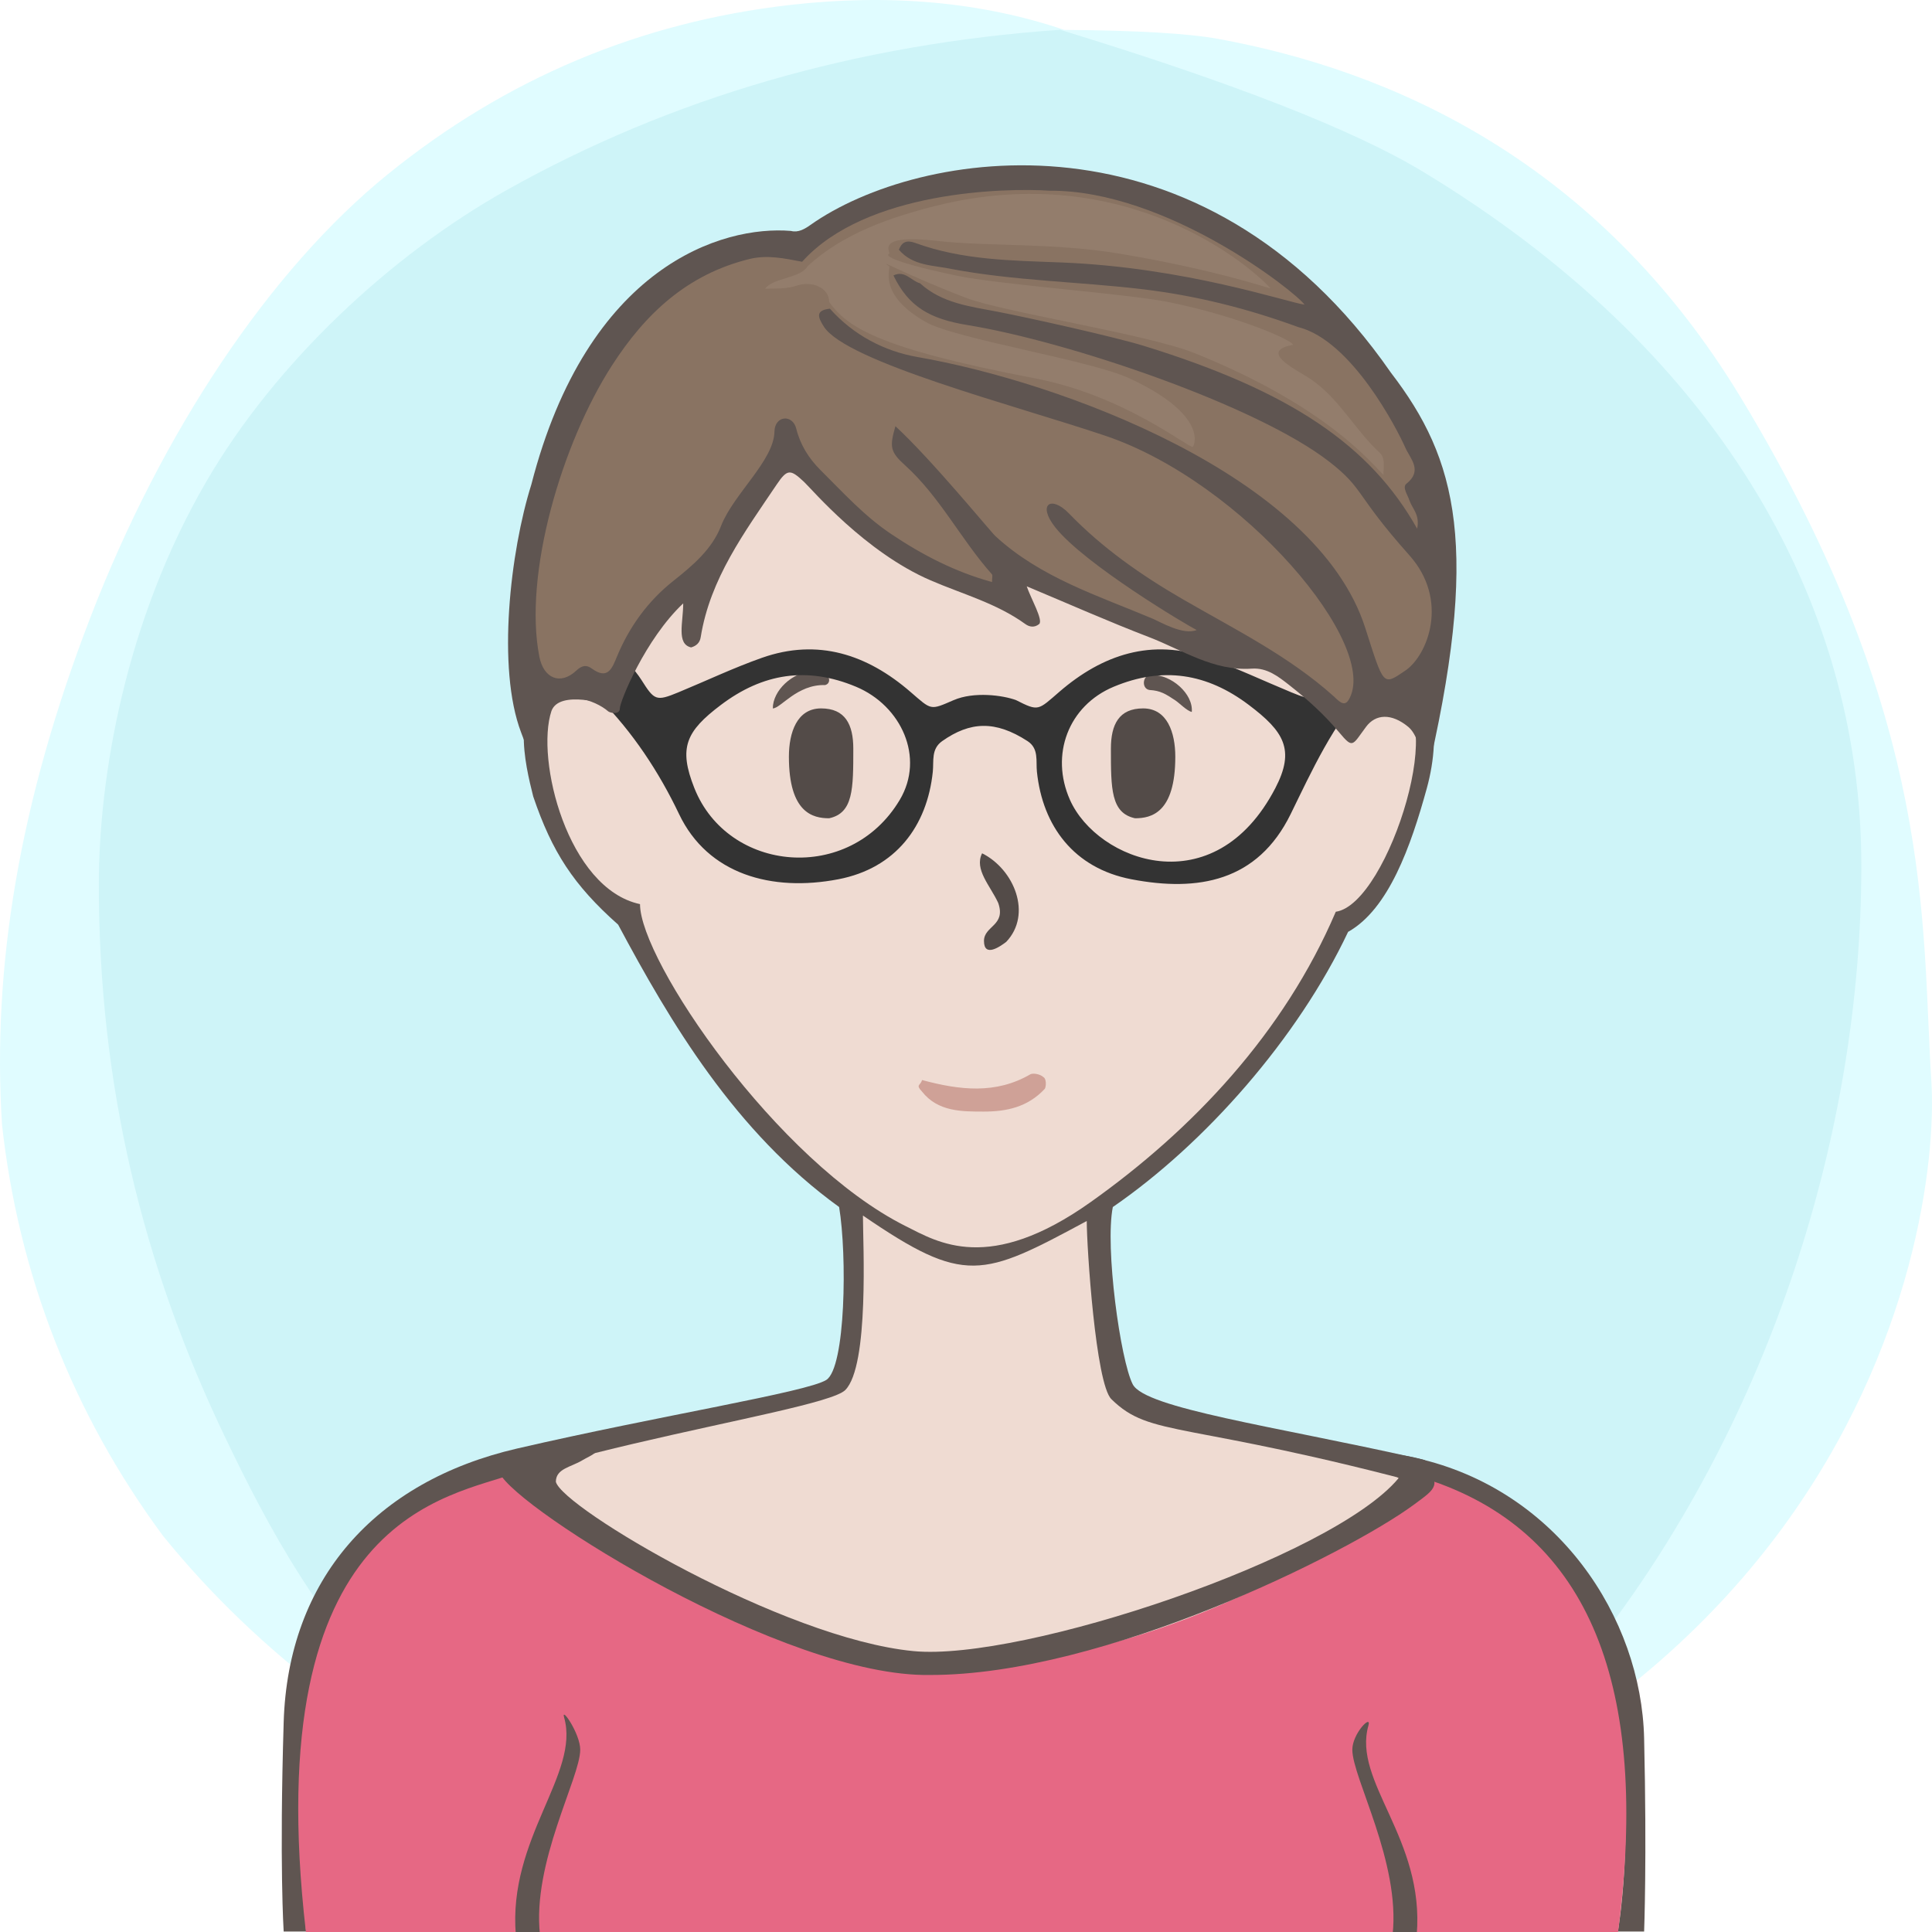
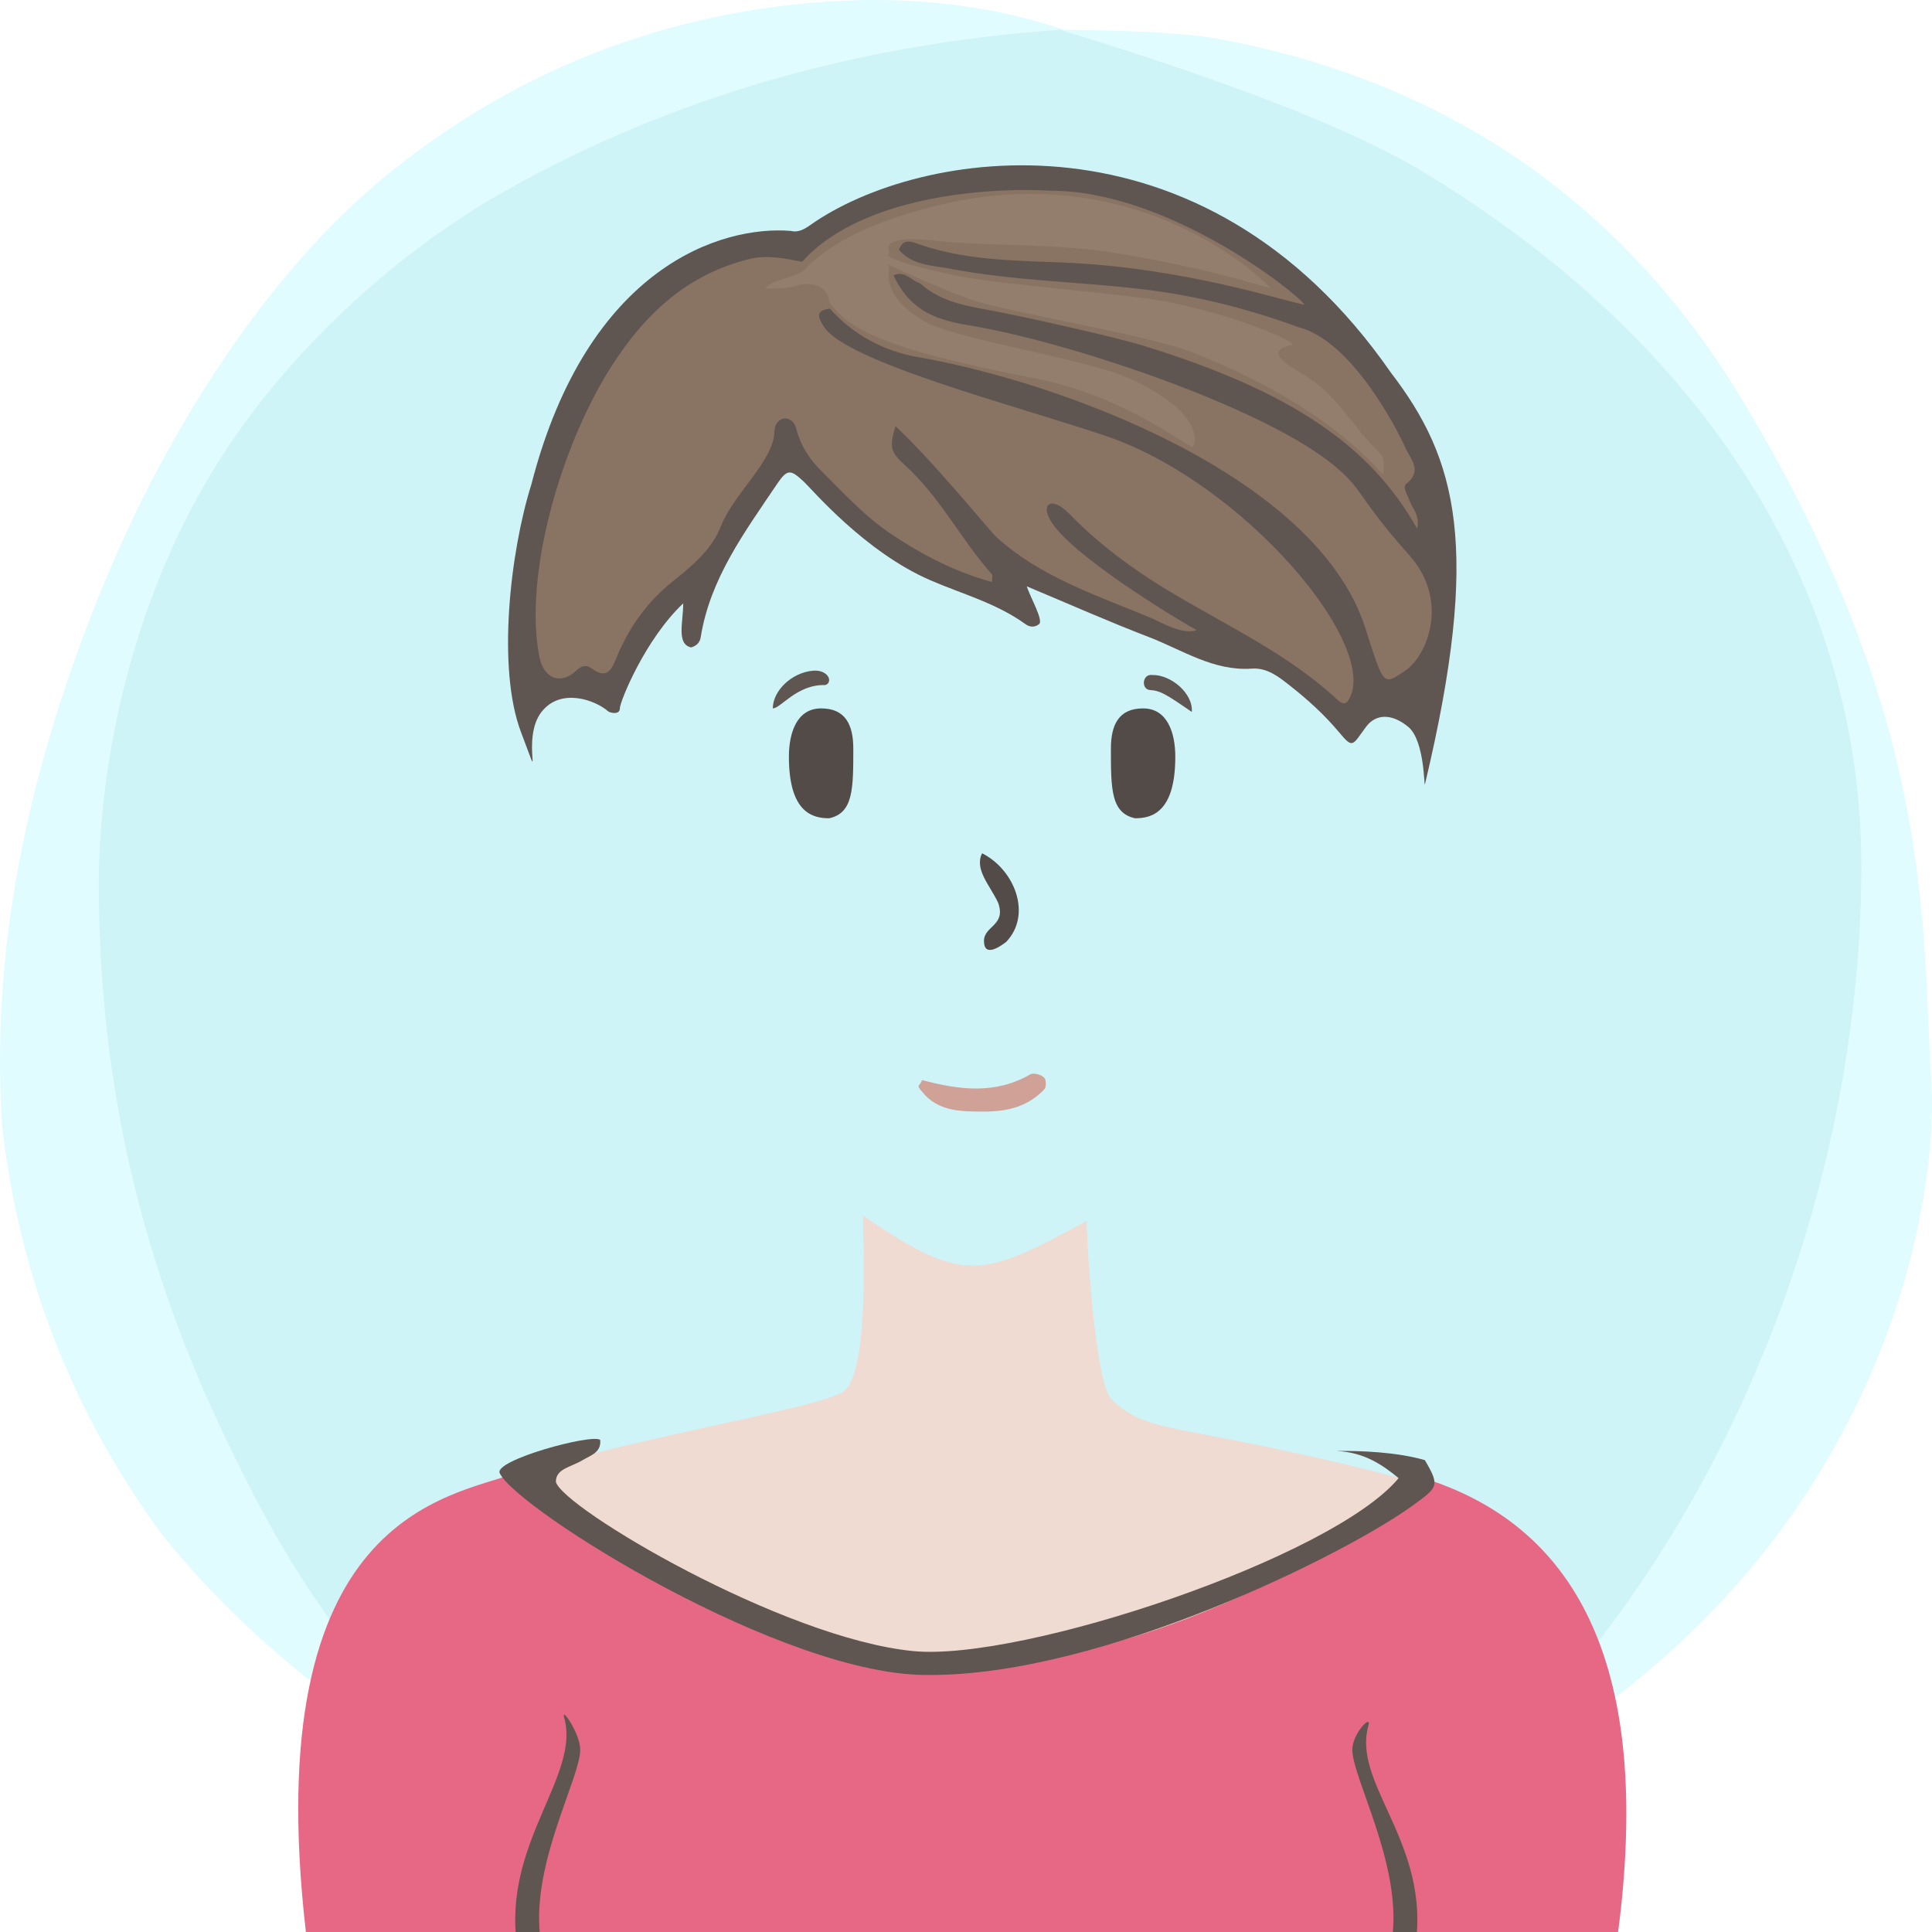
<svg xmlns="http://www.w3.org/2000/svg" width="240px" height="240px" viewBox="0 0 240 240" version="1.1">
  <title>Beste Freundin gesucht</title>
  <desc>Profilbild</desc>
  <g id="beste-freundin-gesucht" stroke="none" stroke-width="1" fill="none" fill-rule="evenodd">
    <g fill="none" fill-rule="evenodd">
      <path fill="#E0FCFF" d="M239.919,134.308 C241.162,153.816 229.215,227.784 119.966,239.778 C107.376,240.801 91.116,238.421 73.512,229.716 L70.166,227.784 C48.166,217.709 32.063,205.38 20.226,190.756 C9.026,175.619 2.295,158.277 0.25,139.719 C-0.993,120.21 2.363,99.697 11.237,76.672 C20.11,53.648 33.526,33.512 48.192,21.632 C62.859,9.752 79.517,2.745 98.132,0.616 C110.542,-0.803 121.903,0.229 132.215,3.714 C141.256,3.779 147.637,4.153 151.36,4.836 C172.633,8.738 198.376,19.798 216.309,49.488 C240.53,89.588 238.676,114.799 239.919,134.308 Z" />
      <path fill="#CEF4F8" d="M131.682,3.697 C153.137,10.258 168.153,16.128 176.728,21.308 C212.772,43.078 231.222,74.142 231.222,107.547 C231.222,140.935 219.745,176.053 199.239,203.013 C194.35,209.441 186.113,217.023 174.529,225.761 C152.192,235.106 134.015,239.778 120,239.778 C105.985,239.778 88.75,235.544 68.294,227.074 C60.428,221.353 55.199,217.218 52.607,214.671 C39.783,202.071 33.301,189.66 27.998,178.611 C17.633,157.012 12.278,134.629 12.278,109.879 C12.278,96.555 15.529,77.178 25.631,59.817 C34.294,44.927 48.652,31.63 62.877,23.647 C83.417,12.12 106.352,5.47 131.682,3.697 Z" />
    </g>
-     <path d="M204.239,215.941 C203.891,200.941 193.503,185.068 175.905,181.12 C158.308,177.171 142.239,174.941 140.711,171.961 C139.183,168.98 137.239,154.941 138.239,149.941 C149.731,142.039 161.239,128.941 167.466,115.759 C172.494,112.941 175.264,105.123 177.239,97.941 C179.215,90.759 178.06,83.439 172.494,83.439 L170.239,83.439 C170.239,83.439 169.035,73.328 167.239,67.941 C157.239,42.941 134.606,34.061 111.622,37.832 C98.694,40.346 77.146,52.555 73.017,75.72 C72.657,78.413 72.298,84.337 72.298,84.337 C72.298,84.337 69.964,83.8 68.887,84.337 C63.239,86.941 65.239,94.941 66.239,98.941 C68.574,105.82 71.239,109.941 76.787,114.862 C83.239,126.941 91.311,140.604 104.239,149.941 C105.239,155.941 105.049,169.903 102.644,171.422 C100.239,172.941 81.859,175.863 64.239,179.941 C46.62,184.019 35.778,196.163 35.239,213.941 C34.701,231.719 35.239,239.941 35.239,239.941 L201.239,239.941 L204.239,239.941 C204.239,239.941 204.588,230.941 204.239,215.941 Z" fill="#5F5551" />
    <path d="M178,184.678 C147,176.356 143,178.678 138.056,173.804 C136.106,171.881 135,154.91 135,151.678 C122,158.678 119.866,159.678 107.197,151 C107.197,154.412 108,169.678 105,172.678 C102,175.678 57,181.322 48,191 C40.647,198.907 38,207.406 38,217.678 C38,220.336 38,239.678 38,239.678 L169.291,239.792 L201,239.819 C201,239.819 209,193 178,184.678 Z" fill="#EFDBD2" />
-     <path d="M79.505,112.314 C70.505,110.386 66.505,94.314 68.505,88.314 C69.505,85.607 75.616,87.582 75.616,87.582 C75.616,87.582 75.725,70.427 83.505,60.314 C93.505,47.314 108.108,40 122.841,40 C134.505,40 141.654,43.413 150.505,49.314 C168.505,61.314 168.809,87.942 168.809,87.942 C168.809,87.942 171.148,87.176 172.58,87.044 C180.505,86.314 172.58,112.314 165.936,113.261 C159.505,128.314 148.169,140.314 135.505,149.314 C122.841,158.314 116.505,154.314 112.505,152.314 C96.505,144.314 79.505,119.314 79.505,112.314 Z" fill="#EFDBD2" />
    <path d="M67.087,240.446 C66.087,231.446 72.087,220.943 72.087,217.446 C72.087,215.446 69.667,211.976 70.087,213.446 C72.087,220.446 63.087,228.446 64.087,240.446 L67.087,240.446 Z" fill="#5F5551" />
-     <path d="M171.078,240.446 C170.078,231.446 176.078,220.943 176.078,217.446 C176.078,215.446 173.658,212.976 174.078,214.446 C176.078,221.446 167.078,228.446 168.078,240.446 L171.078,240.446 Z" fill="#5F5551" transform="translate(172.039, 227.223) scale(-1, 1) translate(-172.039, -227.223) " />
    <path d="M141,101.648 C138,101 138,98 138,93 C138,90 139,88 142,88 C145,88 146,91 146,94 C146,101 143,101.648 141,101.648 Z" fill="#534B48" />
    <path d="M101,101.648 C98,101 98,98 98,93 C98,90 99,88 102,88 C105,88 106,91 106,94 C106,101 103,101.648 101,101.648 Z" fill="#534B48" transform="translate(102, 94.824) scale(-1, 1) translate(-102, -94.824) " />
    <path d="M128.004,133.448 C128.363,133.267 129.261,133.448 129.62,133.807 C129.98,133.985 129.98,134.883 129.8,135.244 C127.645,137.576 124.944,138.084 122.222,138.084 C119.5,138.084 116.512,138.115 114.537,135.603 C113.687,134.698 114.358,134.883 114.537,134.165 C119.206,135.422 123.695,135.96 128.004,133.448 Z" fill="#CFA197" />
    <path d="M125,117 C124.252,117.573 122.234,119 122.234,116.888 C122.234,115 125,115 124,112.162 C123,110 121,108 122,106 C126,108 128.252,113.573 125,117 Z" fill="#534B48" />
    <path d="M100.973,83.32 C101.71,83.254 102.321,83.442 102.719,83.848 C103.146,84.288 103.098,84.947 102.499,85.101 C99,85 96.984,88.001 96,88 C96.014,85.769 98.38,83.547 100.973,83.32 Z" fill="#5F5551" />
-     <path d="M142.774,85.917 C141.701,85.858 141.721,84.008 142.907,84.035 C145.299,83.758 148.242,85.917 148.242,88.175 C147.625,88.098 146.613,87.211 146.076,86.92 C144.803,86.229 144.124,85.876 142.774,85.917 Z" fill="#5F5551" transform="translate(145.117, 86.093) rotate(5) translate(-145.117, -86.093) " />
+     <path d="M142.774,85.917 C141.701,85.858 141.721,84.008 142.907,84.035 C145.299,83.758 148.242,85.917 148.242,88.175 C144.803,86.229 144.124,85.876 142.774,85.917 Z" fill="#5F5551" transform="translate(145.117, 86.093) rotate(5) translate(-145.117, -86.093) " />
    <g>
      <path d="M64,183 C56,186 32,188 38,240 L201,240 C205,209.333 197.333,190.667 178,184 C160,197.333 141.667,205 123,207 C104.333,209 84.667,201 64,183 Z" fill="#e66884" />
      <path d="M166,180.248 C169.426,180.392 171.678,181.92 173.742,183.619 C165.579,193.486 127.023,206.415 113.468,205.106 C97.206,203.537 69.796,187.256 69.05,184.067 C69.068,182.422 70.905,182.274 72.372,181.384 C73.326,180.803 74.721,180.457 74.556,178.868 C73.523,178.072 61.315,181.395 62.074,183 C64.201,187.49 97.523,208.385 115.52,208.071 C137.101,208.118 167.443,192.929 175.574,186.961 C178.599,184.741 178.91,184.628 177,181.384 C173.555,180.373 168.898,180.197 166,180.248 Z" fill="#5F5551" />
      <path d="M67.078,240.353 C66.078,231.353 72.078,220.85 72.078,217.353 C72.078,215.353 69.658,211.883 70.078,213.353 C72.078,220.353 63.078,228.353 64.078,240.353 L67.078,240.353 Z" fill="#5F5551" />
      <path d="M171.069,240.353 C170.069,231.353 176.069,220.85 176.069,217.353 C176.069,215.353 173.649,212.883 174.069,214.353 C176.069,221.353 167.069,228.353 168.069,240.353 L171.069,240.353 Z" fill="#5F5551" transform="translate(172.03, 227.13) scale(-1, 1) translate(-172.03, -227.13) " />
    </g>
    <g stroke="none" stroke-width="1" fill="none" fill-rule="evenodd">
      <g>
        <g transform="translate(73, 80)" fill="#333333">
-           <path d="M85.43,17.897 C77.815,32.533 63.297,26.965 59.915,19.364 C57.419,13.753 59.726,7.662 65.344,5.311 C71.452,2.757 76.941,3.649 82.13,7.567 C86.497,10.862 87.913,13.125 85.43,17.897 M38.771,19.364 C32.545,29.813 17.431,28.422 13.255,17.897 C11.272,12.896 12.189,10.862 16.555,7.567 C21.746,3.649 27.235,2.757 33.343,5.311 C38.961,7.662 41.913,14.091 38.771,19.364 M87.417,6.005 C83.958,4.576 80.563,2.96 77.039,1.717 C70.072,-0.741 63.949,1.314 58.598,5.938 C55.929,8.246 56.037,8.399 53.224,6.975 C51.571,6.36 47.982,5.886 45.463,6.975 C42.51,8.253 42.757,8.246 40.087,5.938 C34.739,1.314 28.614,-0.741 21.647,1.717 C18.122,2.96 14.728,4.576 11.269,6.005 C8.485,7.156 8.287,7.002 6.669,4.447 C5.917,3.26 4.05,1.145 2.939,0.158 C2.073,0.077 2.145,-0.153 1.199,0.158 C0.817,1.45 1.081,3.222 1.199,3.654 C1.53,4.874 1.211,5.883 1.461,6.772 C5.615,10.96 8.875,15.923 11.356,21.128 C14.925,28.621 22.866,30.817 31.147,29.224 C38.258,27.857 42.175,22.637 42.877,15.863 C43.015,14.52 42.649,13.044 44.047,12.059 C47.509,9.627 50.627,9.462 54.638,12.059 C56.073,12.987 55.67,14.52 55.809,15.863 C56.512,22.637 60.429,27.857 67.538,29.224 C75.82,30.817 83.219,29.514 87.331,21.128 C89.869,15.953 92.738,9.593 96.892,5.402 C97.612,4.49 94.576,0.611 92.017,4.447 C90.338,6.963 90.201,7.156 87.417,6.005 Z" />
-         </g>
+           </g>
      </g>
    </g>
    <g stroke="none" stroke-width="1" fill="none" fill-rule="evenodd">
      <g fill-rule="nonzero">
        <g transform="translate(63.112, 20.536)">
          <path d="M37.56,7.41 C36.874,7.895 36.068,8.394 35.137,8.15 C26.632,7.447 9.888,12.464 2.888,39.671 C0.286,47.94 -1.416,62.464 1.617,70.437 C4.65,78.409 1.471,71.284 4.179,67.874 C6.597,64.831 10.888,66.464 12.434,67.826 C12.656,68.022 13.888,68.31 13.888,67.464 C13.888,66.619 17.032,58.869 21.759,54.418 C21.761,56.787 20.888,59.464 22.739,59.889 C23.386,59.703 23.823,59.313 23.931,58.627 C25.097,51.328 29.391,45.569 33.358,39.671 C34.698,37.678 35.081,37.746 36.771,39.328 C37.766,40.257 44.331,48.044 52.501,51.563 C56.462,53.272 60.69,54.403 64.257,56.985 C64.784,57.366 65.404,57.446 65.967,56.993 C66.531,56.536 64.914,53.743 64.431,52.299 C69.669,54.489 74.591,56.677 79.613,58.605 C83.772,60.202 87.629,62.856 92.396,62.523 C94.283,62.391 95.7,63.515 97.053,64.577 C99.292,66.332 101.394,68.228 103.24,70.437 C104.984,72.521 104.855,72.079 106.583,69.753 C107.777,68.146 109.744,68.042 111.821,69.753 C113.898,71.464 113.777,77.397 113.898,76.89 C120.921,47.464 117.888,36.464 109.676,25.764 C86.189,-8.108 50.92,-2.041 37.56,7.41 Z" fill="#5F5551" />
-           <path d="M27.151,30.367 C21.652,36.964 17.776,44.475 13.962,52.024 C13.395,53.142 12.855,54.242 12.768,55.512 C12.378,57.099 10.367,56.519 10.769,55.117 C11.268,53.343 15.695,42.882 17.57,39.499 C19.952,35.204 23.336,31.686 26.314,27.852 C27.114,26.858 28.925,27.804 27.151,30.367" fill="#5F5551" />
          <path d="M30.034,18.932 C20.048,26.538 16.342,36.087 13.278,38.464 C12.384,37.837 12.806,37.179 13.093,36.549 C16.572,28.89 21.193,22.034 28.359,16.932 C30.285,15.607 32.073,17.359 30.034,18.932" fill="#5F5551" />
          <path d="M106.48,57.451 C100.399,38.491 68.489,26.873 50.873,23.817 C46.753,23.102 42.904,21.091 39.981,17.81 C38.153,18.015 38.485,18.859 39.226,20.031 C42.006,24.421 63.063,29.843 74.174,33.587 C91.359,39.377 108.53,59.79 104.4,66.44 C103.833,67.354 103.084,66.426 102.547,65.944 C96.962,60.939 90.282,57.642 83.862,53.93 C78.709,50.95 73.855,47.568 69.686,43.253 C67.455,40.945 65.711,42.106 67.975,44.971 C71.596,49.554 84.411,57.178 85.541,57.725 C83.894,58.429 80.932,56.681 80.126,56.34 C73.318,53.465 66.17,51.236 60.561,46.081 C59.926,45.497 52.681,36.617 48.12,32.407 C47.388,34.952 47.443,35.573 49.308,37.255 C53.659,41.183 56.262,46.482 60.107,50.803 C60.22,50.93 60.121,51.246 60.121,51.765 C55.521,50.508 51.411,48.369 47.545,45.771 C44.248,43.556 41.576,40.605 38.775,37.819 C37.341,36.391 36.284,34.67 35.808,32.732 C35.352,30.876 33.131,31.07 33.093,33.082 C33.027,36.685 27.988,40.847 26.457,44.805 C25.34,47.691 22.953,49.706 20.516,51.641 C17.386,54.124 15.061,57.318 13.523,61.04 C12.932,62.468 12.399,63.976 10.4,62.51 C9.754,62.036 9.182,62.104 8.48,62.767 C6.515,64.617 4.417,63.752 3.888,61.04 C1.888,50.803 6.672,34.555 12.896,24.884 C17.087,18.374 22.283,13.557 29.934,11.651 C32.204,11.086 34.349,11.566 36.53,11.981 C44.46,3.141 61.862,2.789 67.299,3.155 C81.784,3.067 97.805,15.699 98.944,17.311 C96.642,16.971 84.121,12.675 68.748,12.069 C62.564,11.826 56.456,11.791 50.584,9.642 C49.562,9.269 48.926,9.478 48.554,10.491 C50.312,12.542 52.869,12.395 55.189,12.898 C62.932,14.343 70.83,14.458 78.636,15.37 C85.452,16.168 91.835,17.785 98.166,20.098 C104.825,21.776 110.468,32.823 111.458,35.065 C112.069,36.448 113.663,37.913 111.598,39.555 C111.054,39.987 111.742,40.92 111.967,41.608 C112.3,42.622 113.308,43.406 112.928,45.135 C107.15,34.845 97.267,28.068 78.977,22.428 C75.337,21.306 64.522,18.899 60.781,18.182 C57.433,17.539 53.9,17.138 51.185,14.658 C50.084,14.365 49.292,12.983 47.875,13.682 C49.773,17.603 52.435,19.09 57.089,19.847 C69.556,21.872 93.004,29.81 102.003,36.809 C106.42,40.243 105.095,40.737 111.967,48.444 C116.956,54.04 114.23,60.893 111.458,62.771 C108.641,64.681 108.808,64.709 106.48,57.451 Z" fill="#897362" />
          <path d="M99.558,26.461 C97.98,25.42 93.113,23.113 97.489,22.307 C97.693,21.846 90.833,18.758 82.005,16.981 C76.882,15.951 60.979,14.823 55.688,13.701 C47.06,11.871 46.93,11.145 47.336,10.992 C47.648,10.875 45.308,8.449 53.404,9.396 C59.411,10.098 67.784,9.592 76.083,10.992 C87.929,12.991 94.325,15.235 94.718,15.291 C92.686,12.952 77.019,-1.05 52.902,5.094 C47.568,6.454 41.598,8.461 37.221,12.53 C36.305,14.058 33.043,13.932 31.948,15.291 L31.973,15.326 C33.288,15.296 34.586,15.376 35.888,14.941 C37.753,14.318 39.892,15.191 39.888,16.981 C42.07,19.964 45.487,22.646 65.444,26.461 C76.352,28.546 84.18,34.859 85.043,34.986 C85.225,34.931 87.124,31.07 77.188,26.461 C72.295,24.191 55.582,21.577 51.883,19.464 C45.74,15.956 47.626,12.723 47.336,12.53 C45.704,11.446 49.131,13.477 56.888,16.464 C61.487,18.236 79.398,20.965 85.3,23.337 C101.529,29.861 107.184,36.901 108.751,38.464 C108.723,37.516 109.026,36.391 108.274,35.699 C105.139,32.808 103.201,28.86 99.558,26.461 Z" fill="#937d6c" />
        </g>
      </g>
    </g>
  </g>
</svg>